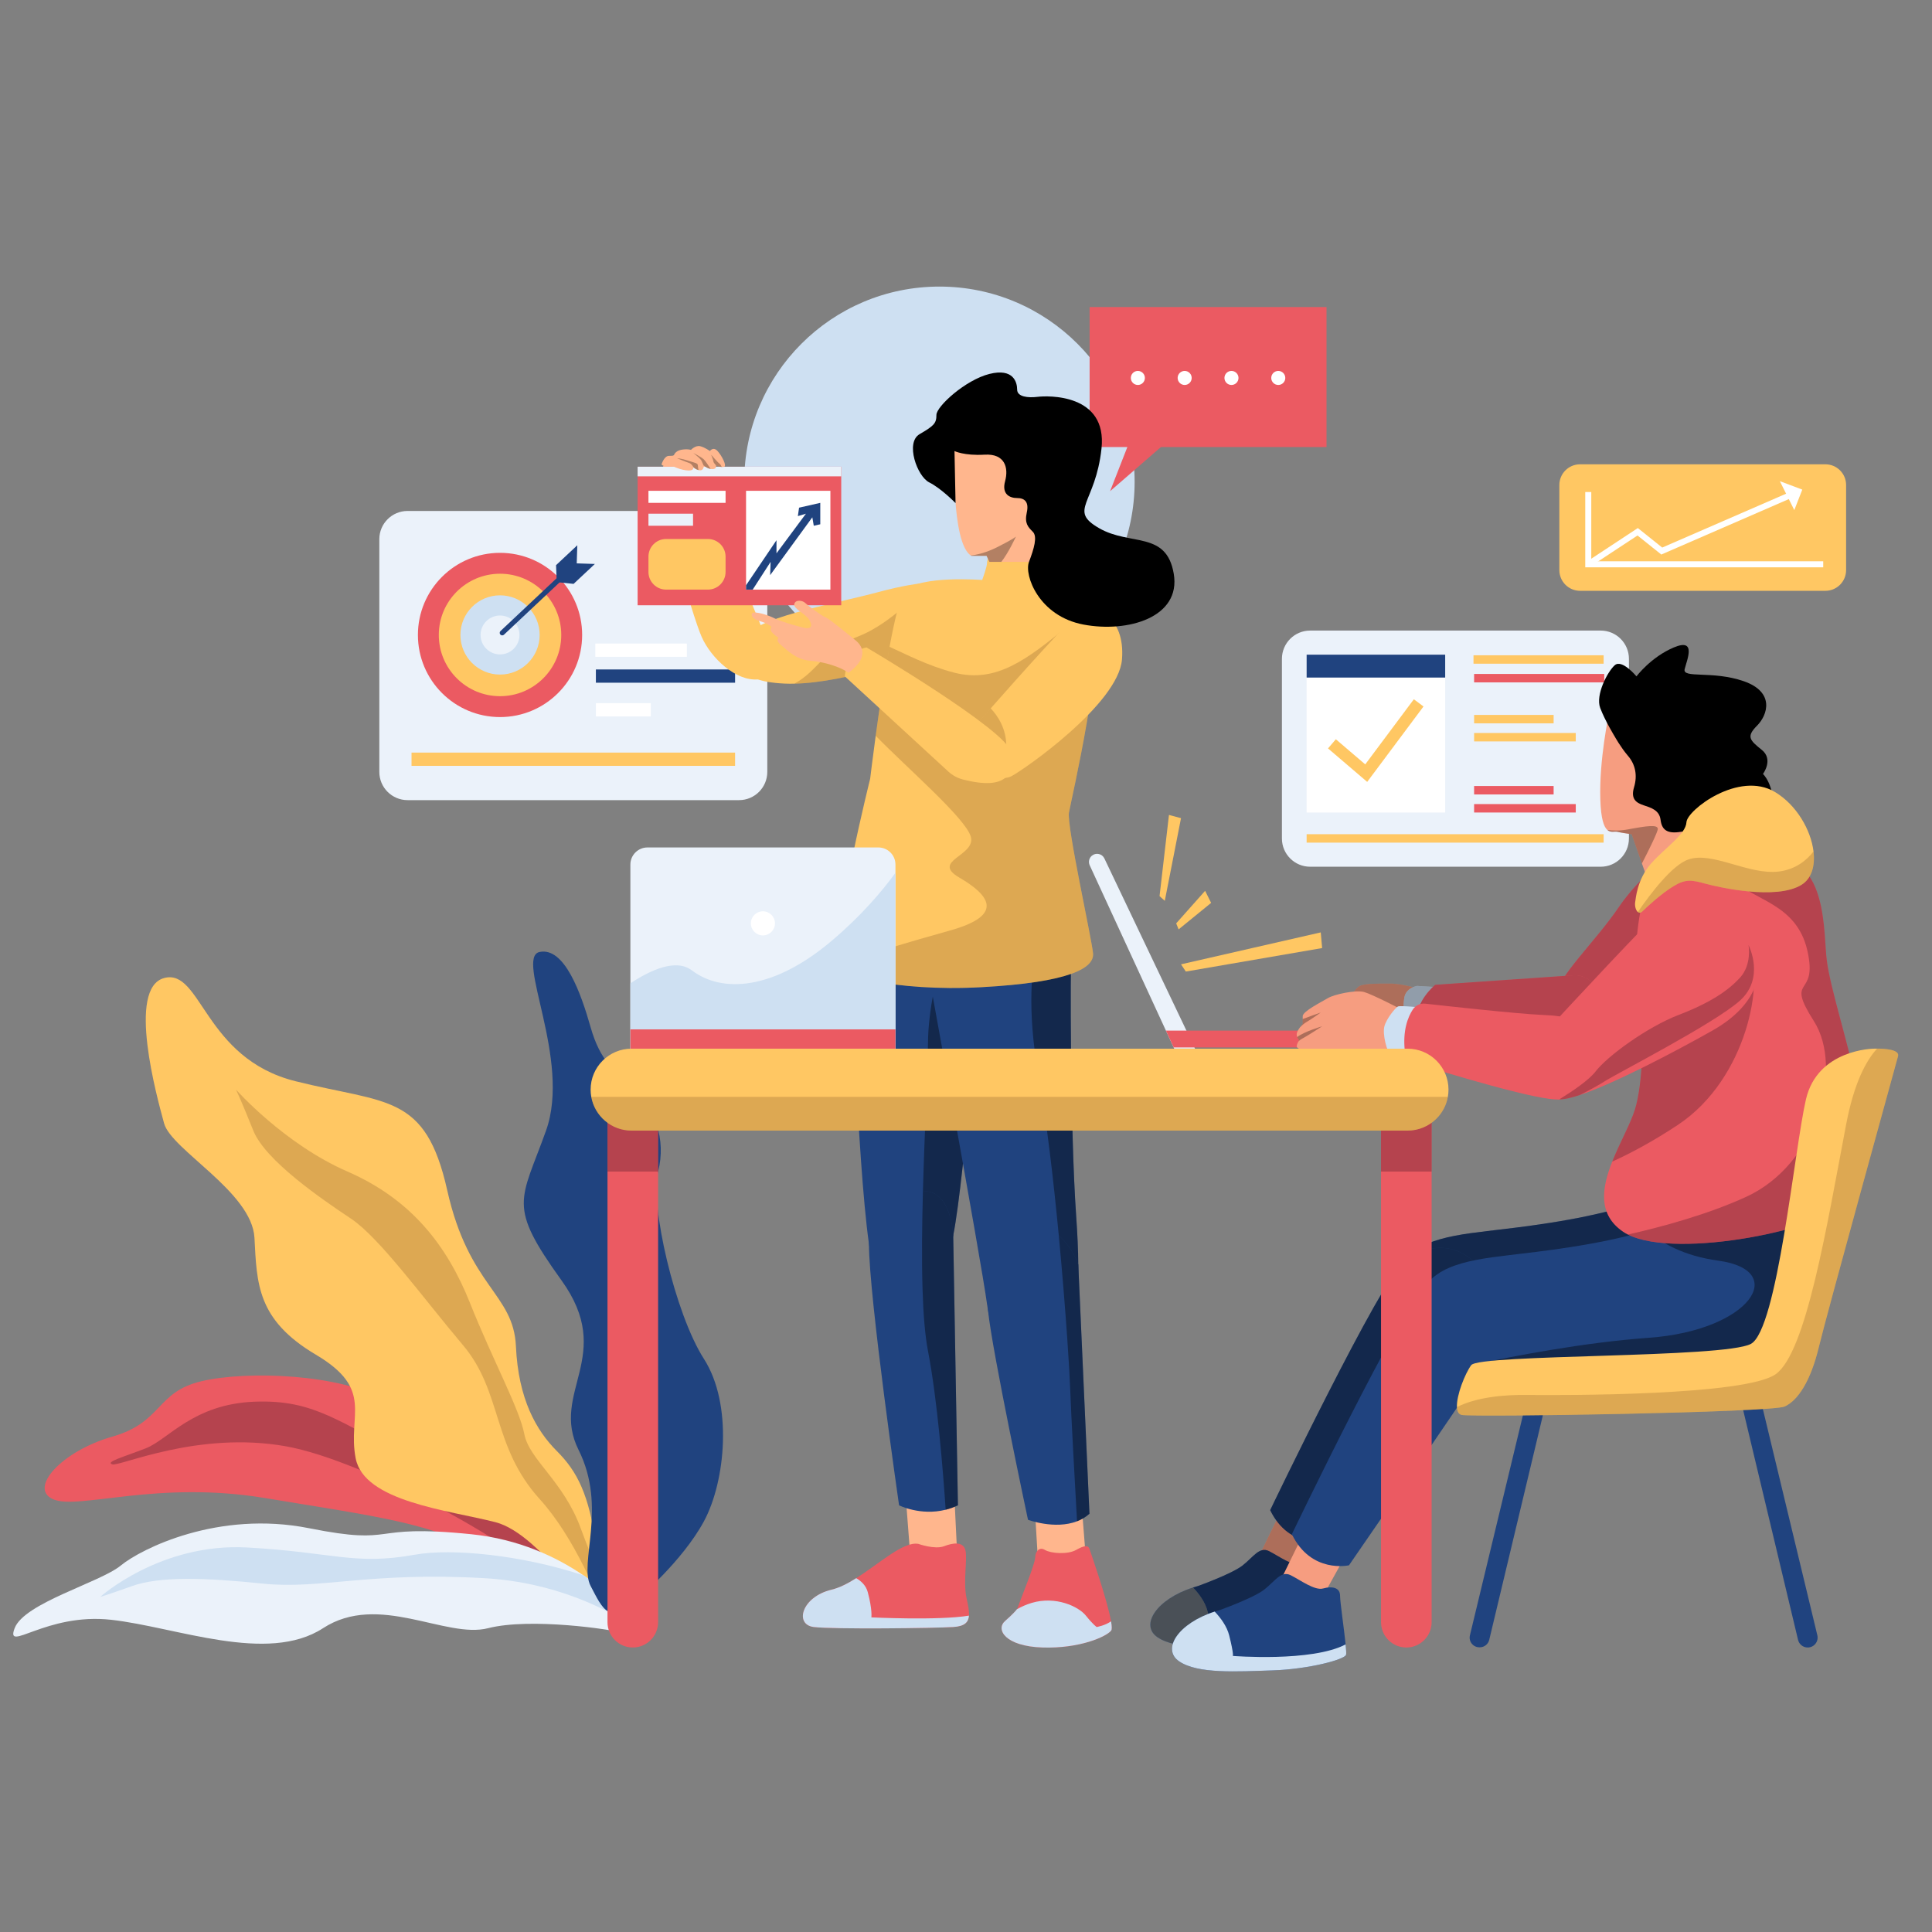
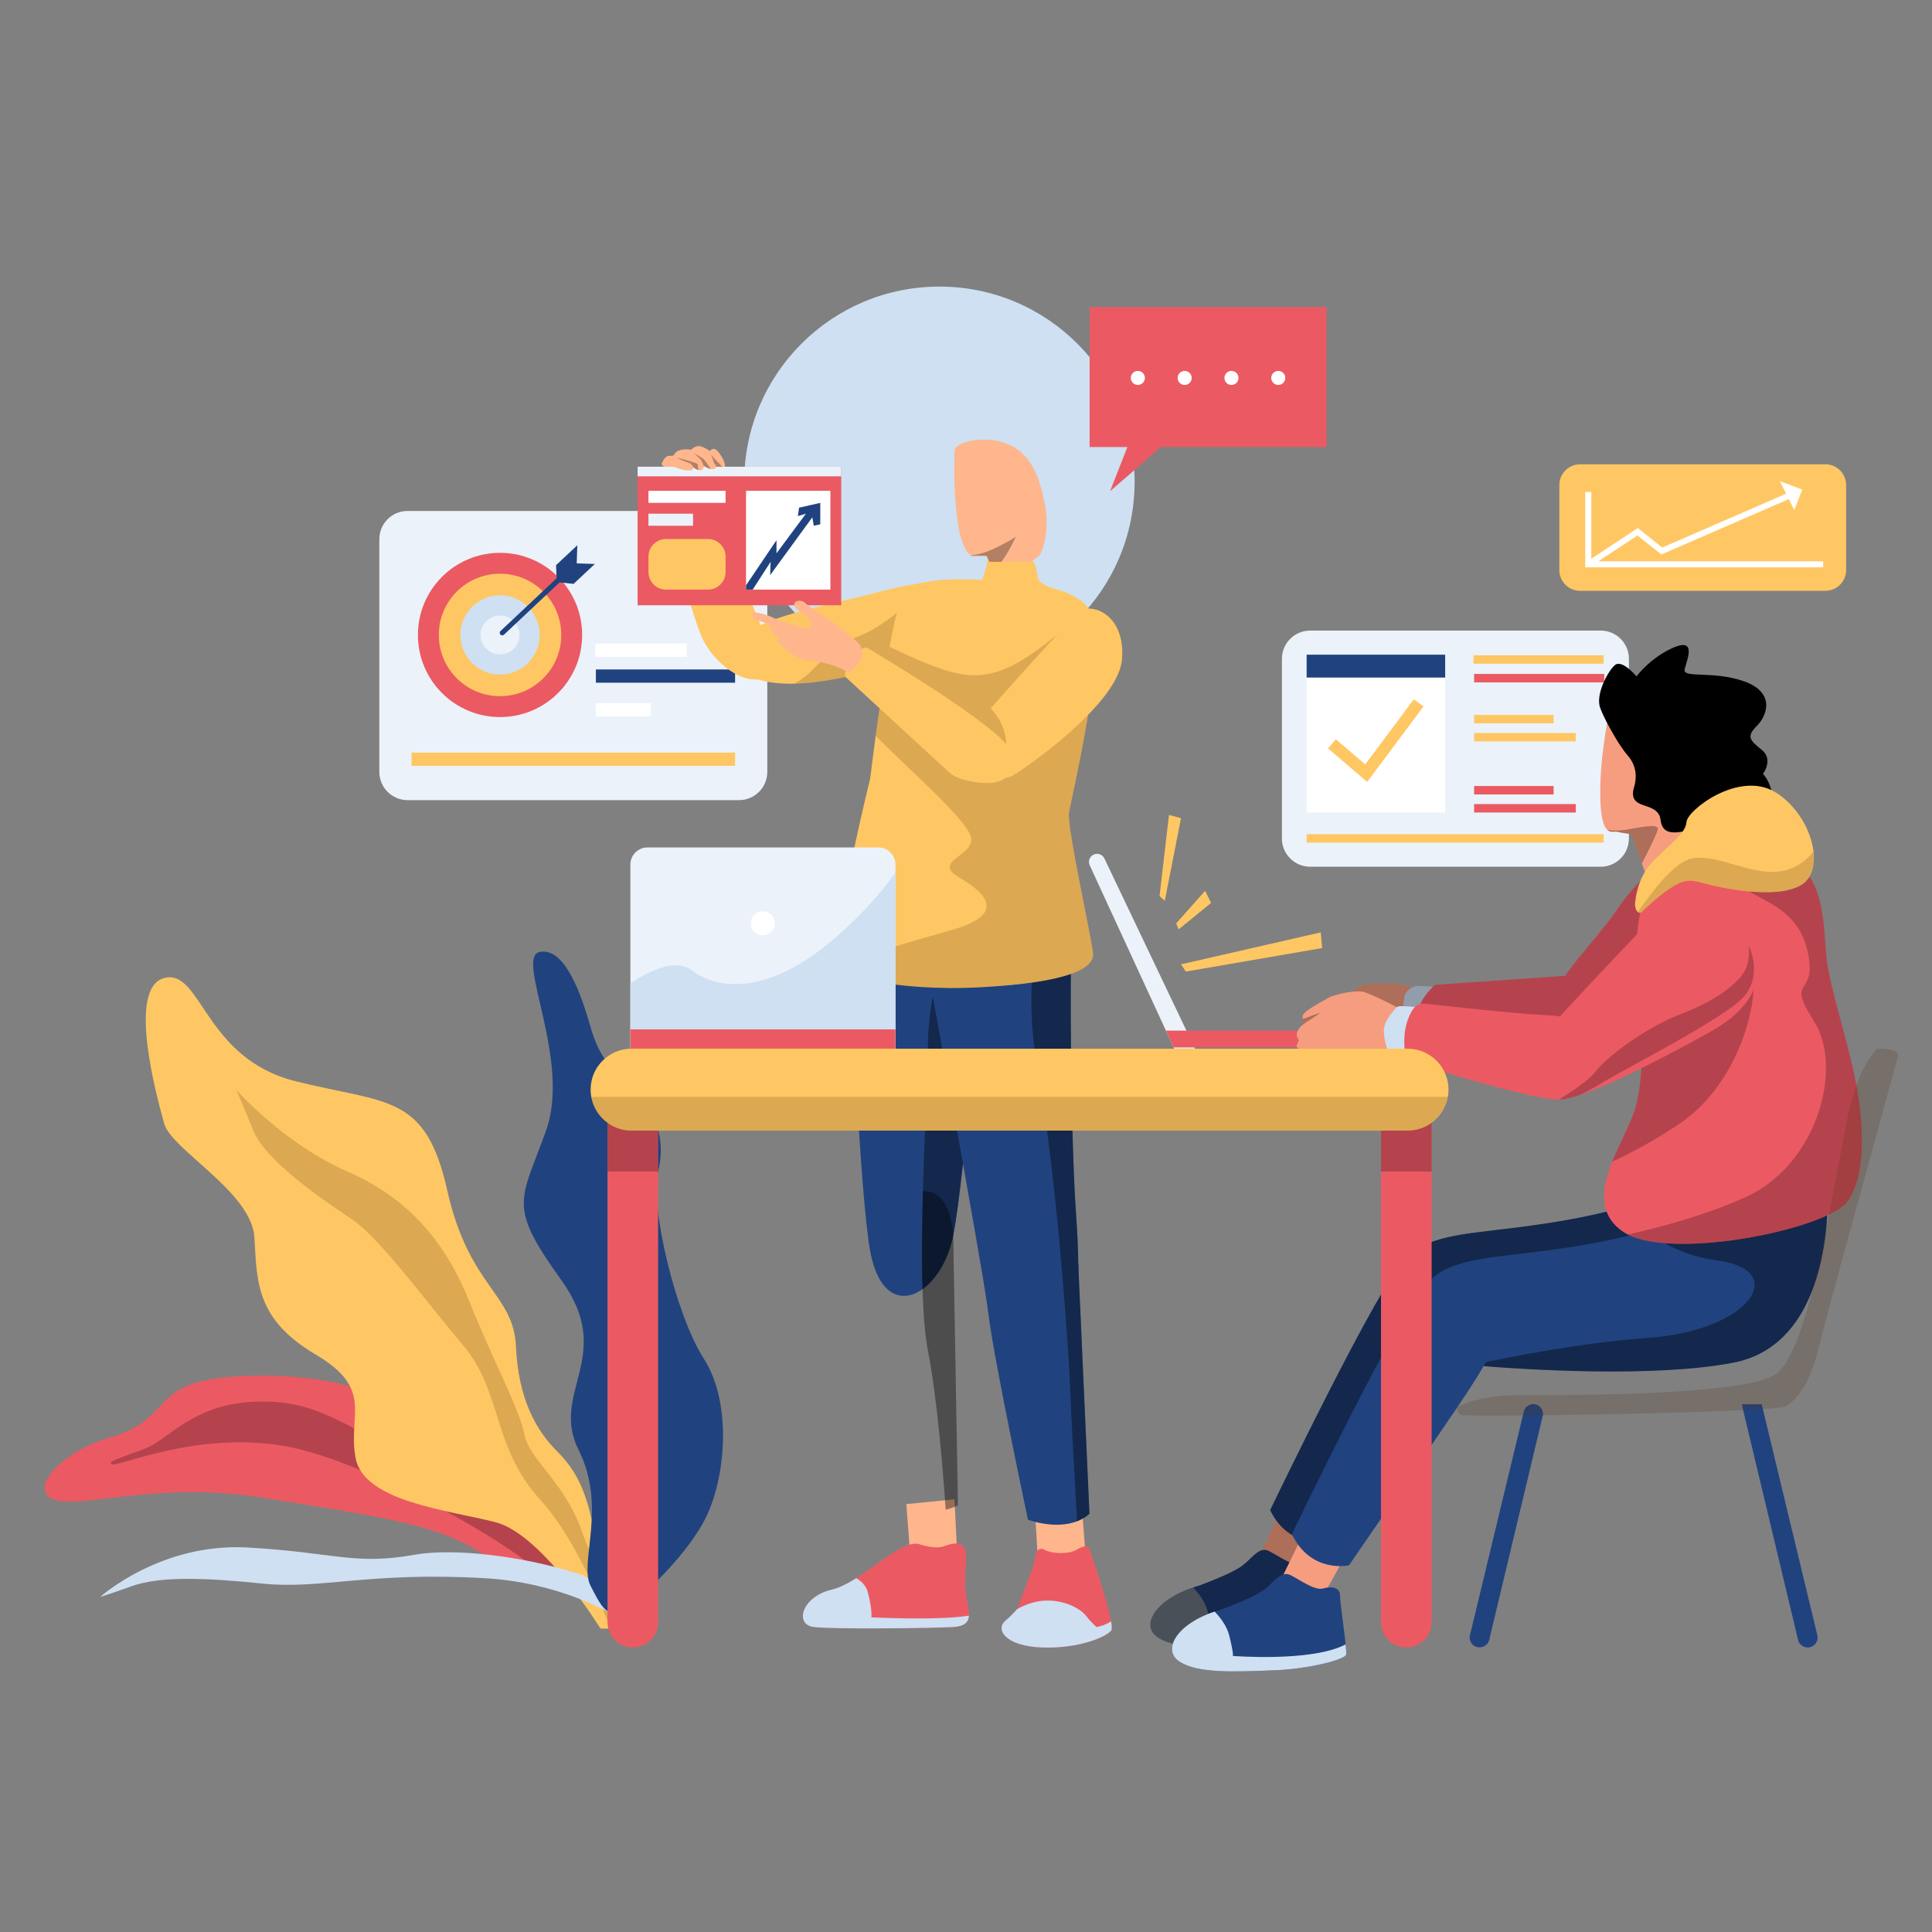
<svg xmlns="http://www.w3.org/2000/svg" version="1.1" x="0px" y="0px" viewBox="0 0 1200 1200" enable-background="new 0 0 1200 1200" xml:space="preserve">
  <rect x="0" y="0" width="1200" height="1200" fill="#808080" stroke="none" />
  <g id="Background_x5F_simple">
    <circle fill="#CEE0F2" cx="583.5" cy="299.237" r="121.237" />
  </g>
  <g id="Layer_x5F_Plants">
    <g>
      <path fill="#EB5A62" d="M345.554,980.227c0,0-2.283,0.539-6.503,0.337    c-7.521-0.359-21.209-3.046-39.177-15.259    c-28.064-19.069-67.735-23.589-135.089-34.814    c-67.354-11.226-115.998,7.484-131.714,0.748    c-15.716-6.735,5.239-29.935,36.67-38.915s26.941-27.69,55.38-34.425    s86.811-4.49,114.501,11.974s75.586,52.386,96.54,80.076    c0.299,0.397,0.591,0.786,0.876,1.175    C356.787,977.713,345.554,980.227,345.554,980.227z" />
      <path opacity="0.4" fill="#662131" d="M345.554,980.227c0,0-2.283,0.539-6.503,0.337    c-16.898-19.832-111.455-73.333-161.544-82.254    c-54.631-9.729-103.276,12.722-107.766,11.226s6.735-4.49,20.797-9.961    c14.062-5.471,29.344-27.458,67.511-28.955    c38.167-1.497,52.386,13.471,96.166,33.834    c30.908,14.369,65.281,35.488,82.823,46.669    C356.787,977.713,345.554,980.227,345.554,980.227z" />
      <path fill="#FFC763" d="M382.704,1007.939c-0.449,1.721-1.631,2.859-3.809,3.368    c-1.504,0.352-3.487,0.397-6.032,0.12c0,0-35.952-58.485-65.139-65.969    c-29.187-7.484-81.573-12.722-86.811-39.664s11.974-42.657-24.696-64.36    c-36.67-21.703-36.67-44.154-38.167-72.592s-51.638-54.631-56.128-71.096    c-4.49-16.464-23.2-83.975,0-90.261c23.2-6.279,24.696,49.849,81.573,64.068    s80.802,7.499,94.28,67.735c13.486,60.237,41.176,63.979,42.672,96.907    c1.497,32.928,12.722,52.386,25.445,65.109s19.884,26.859,24.532,59.077    C373.746,983.355,384.619,1000.725,382.704,1007.939z" />
      <path opacity="0.2" fill="#563112" d="M382.704,1007.939c-0.449,1.721-1.631,2.859-3.809,3.368    c-6.833-19.009-22.077-56.338-43.578-80.069    c-29.838-32.928-23.102-66.605-47.799-95.792    c-24.696-29.187-51.638-66.605-69.599-78.579    c-17.961-11.974-53.075-35.922-60.588-54.631    c-7.514-18.709-10.724-25.445-10.724-25.445s29.748,33.677,69.24,50.889    c39.492,17.213,61.763,45.756,76.072,81.625    c14.309,35.87,30.773,65.805,33.767,81.52    c2.993,15.716,24.322,29.187,34.987,58.373    C367.789,968.672,378.483,992.478,382.704,1007.939z" />
-       <path fill="#EBF2FA" d="M396.309,1012.153c0.284,3.375-4.49,3.742-9.257,2.155    c-6.735-2.245-57.625-9.729-83.915-3.001c-26.298,6.728-68.005-22.444-102.505,0    c-34.493,22.444-91.227-0.741-131.639-5.231s-65.857,20.955-59.9,5.231    s53.164-28.431,65.887-38.908s60.618-34.425,116.971-23.2    c56.36,11.226,34.949-2.993,100.806,3.742    c29.71,3.038,53.022,14.212,69.666,25.557    c20.243,13.808,30.616,27.87,30.616,27.87    C395.224,1008.852,396.197,1010.761,396.309,1012.153z" />
      <path fill="#CEE0F2" d="M396.309,1012.153c-18.335-12.43-51.047-29.381-95.612-31.926    c-71.552-4.086-101.697,7.11-137.514,3.383    c-35.817-3.727-63.956-4.58-80.944,1.459    c-16.988,6.039-19.982,6.788-19.982,6.788s37.419-33.677,91.302-30.683    c53.883,2.994,66.605,11.226,104.024,4.49    c23.095-4.153,66.545,0.18,104.84,12.835    c20.243,13.808,30.616,27.87,30.616,27.87    C395.224,1008.852,396.197,1010.761,396.309,1012.153z" />
      <path fill="#20437F" d="M396.309,992.924c0,0,27.488-23.144,40.921-48.028    c13.433-24.883,17.999-72.787,0-100.847c-17.999-28.06-33.715-96.162-28.476-116.368    c5.239-20.206-2.379-39.664-14.66-50.889    c-12.281-11.226-21.262-17.617-27.249-38.743    c-5.987-21.127-16.206-49.944-31.677-46.761    c-15.471,3.183,19.781,66.795,3.987,110.949    c-15.794,44.154-24.246,46.029,9.58,92.988s-7.335,69.41,10.626,105.332    c17.961,35.922,0,70.24,7.484,84.513    C374.329,999.341,378.625,1010.456,396.309,992.924z" />
    </g>
  </g>
  <g id="Layer_x5F_Monitors">
    <g>
      <path fill="#EBF2FA" d="M994.211,538.342H813.771c-9.69,0-17.546-7.855-17.546-17.546    V409.206c0-9.69,7.855-17.546,17.546-17.546h180.441    c9.69,0,17.545,7.855,17.545,17.546v111.59    C1011.757,530.487,1003.902,538.342,994.211,538.342z" />
      <g>
        <rect x="811.567" y="406.628" fill="#FFFFFF" width="86.063" height="98.037" />
        <rect x="811.567" y="406.628" fill="#20437F" width="86.063" height="14.219" />
        <polygon fill="#FFC763" points="849.186,485.65 824.852,464.852 829.714,459.164      847.972,474.768 878.167,434.325 884.164,438.802    " />
        <rect x="915.217" y="407.002" fill="#FFC763" width="80.824" height="5.239" />
        <rect x="915.591" y="418.602" fill="#EB5A62" width="80.824" height="5.239" />
        <rect x="811.567" y="518.136" fill="#FFC763" width="184.474" height="5.239" />
        <rect x="915.591" y="444.047" fill="#FFC763" width="49.393" height="5.239" />
        <rect x="915.591" y="455.273" fill="#FFC763" width="63.143" height="5.239" />
        <rect x="915.591" y="488.201" fill="#EB5A62" width="49.393" height="5.239" />
        <rect x="915.591" y="499.427" fill="#EB5A62" width="63.143" height="5.239" />
      </g>
    </g>
    <g>
      <path fill="#EBF2FA" d="M459.037,496.977H253.151c-9.69,0-17.546-7.855-17.546-17.546    V334.913c0-9.69,7.855-17.546,17.546-17.546h205.885    c9.69,0,17.546,7.855,17.546,17.546v144.519    C476.582,489.122,468.727,496.977,459.037,496.977z" />
      <g>
        <circle fill="#EB5A62" cx="310.579" cy="394.383" r="51.005" />
        <circle fill="#FFC763" cx="310.579" cy="394.383" r="38.03" />
        <circle fill="#CEE0F2" cx="310.579" cy="394.383" r="24.608" />
        <circle fill="#EBF2FA" cx="310.579" cy="394.383" r="12.08" />
        <path fill="#20437F" d="M310.802,394.159L310.802,394.159     c-0.592-0.63-0.562-1.621,0.068-2.213l36.442-34.273l2.145,2.282     l-36.442,34.272C312.386,394.819,311.395,394.789,310.802,394.159z" />
        <polygon fill="#20437F" points="358.217,349.919 358.585,338.662 345.374,351.036      345.798,361.551 356.263,362.661 369.474,350.288    " />
        <rect x="369.739" y="399.723" fill="#FFFFFF" width="56.876" height="8.232" />
        <rect x="370.113" y="415.813" fill="#20437F" width="86.463" height="8.232" />
        <rect x="370.113" y="436.768" fill="#FFFFFF" width="34.113" height="8.232" />
        <rect x="255.612" y="467.451" fill="#FFC763" width="200.964" height="8.232" />
      </g>
    </g>
    <g>
      <path fill="#FFC763" d="M1133.778,366.964H981.412c-7.11,0-12.873-5.764-12.873-12.873    V301.259c0-7.11,5.764-12.873,12.873-12.873h152.366    c7.11,0,12.873,5.764,12.873,12.873v52.832    C1146.651,361.201,1140.888,366.964,1133.778,366.964z" />
      <polygon fill="#FFFFFF" points="1132.432,352.371 984.628,352.371 984.628,305.598 988.37,305.598     988.37,348.629 1132.432,348.629   " />
      <polygon fill="#FFFFFF" points="987.528,352.063 985.47,348.938 1017.289,327.984     1032.438,340.103 1115.75,303.882 1117.242,307.313 1031.862,344.434 1017.076,332.605       " />
      <polygon fill="#FFFFFF" points="1105.491,298.862 1119.438,304.101 1114.471,316.823   " />
    </g>
  </g>
  <g id="Layer_x5F_Conversation">
    <g>
      <polygon fill="#EB5A62" points="823.921,190.722 676.782,190.722 676.782,277.668     700.22,277.668 689.49,305.089 721.084,277.668 823.921,277.668   " />
      <g>
        <circle fill="#FFFFFF" cx="706.745" cy="234.746" r="4.361" />
        <circle fill="#FFFFFF" cx="735.816" cy="234.746" r="4.361" />
        <circle fill="#FFFFFF" cx="764.887" cy="234.746" r="4.361" />
        <circle fill="#FFFFFF" cx="793.958" cy="234.746" r="4.361" />
      </g>
    </g>
  </g>
  <g id="Layer_x5F_Character_2">
    <g id="Laptop">
      <path fill="#EBF2FA" d="M742.245,651.309h-12.924l-0.329-0.711l-4.827-10.477    l-47.326-102.662c-0.975-2.115-0.371-4.623,1.46-6.062l0,0    c2.535-1.992,6.262-1.119,7.649,1.791l50.961,106.932l4.999,10.477    L742.245,651.309z" />
      <polygon fill="#EB5A62" points="855.534,640.121 855.534,650.598 728.991,650.598     724.164,640.121   " />
      <polygon fill="#FFC763" points="733.549,598.96 820.345,579.123 821.198,588.857     736.542,603.451   " />
      <polygon fill="#FFC763" points="732.052,577.258 752.258,560.793 748.516,553.31 730.555,573.516       " />
      <polygon fill="#FFC763" points="723.468,559.537 733.549,508.174 726.065,506.162     720.217,556.594   " />
    </g>
    <g id="Left_leg_1_">
      <path fill="#20437F" d="M1062.908,831.458c-49.572,9.4-128.72,4.341-162.592,1.497    c-10.155-0.846-16.24-1.497-16.24-1.497s-22.032-10.597-17.43-35.114    c4.603-24.509,29.232-28.401,56.951-31.694    c19.151-2.275,55.791-6.189,85.988-15.312    c13.516-4.071,25.744-9.19,34.537-15.671    c28.438-20.954,65.805-23.933,77.427-9.347    C1121.551,724.321,1127.336,819.237,1062.908,831.458z" />
      <path opacity="0.4" d="M1062.908,831.458c-49.572,9.4-128.72,4.341-162.592,1.497    c-10.155-0.846-16.24-1.497-16.24-1.497s-22.032-10.597-17.43-35.114    c4.603-24.509,29.232-28.401,56.951-31.694    c19.151-2.275,55.791-6.189,85.988-15.312    c13.516-4.071,25.744-9.19,34.537-15.671    c28.438-20.954,65.805-23.933,77.427-9.347    C1121.551,724.321,1127.336,819.237,1062.908,831.458z" />
      <path fill="#F69D80" d="M797.77,934.232l-17.555,35.868c0,0,5.577,7.597,14.629,9.064    c9.052,1.467,13.166-2.27,13.166-2.27l15.344-27.694L797.77,934.232z" />
      <path opacity="0.3" d="M797.77,934.232l-17.555,35.868c0,0,5.577,7.597,14.629,9.064    c9.052,1.467,13.166-2.27,13.166-2.27l15.344-27.694L797.77,934.232z" />
      <path fill="#20437F" d="M788.929,937.974c0,0,69.086-143.86,83.187-154.625    c14.101-10.766,31.979-12.128,45.491,2.398    c13.512,14.526-8.939,48.203-27.648,75.893s-65.55,95.625-65.55,95.625    S800.903,962.67,788.929,937.974z" />
      <path fill="#20437F" d="M822.605,1012.811c-0.748,2.994-23.2,8.98-45.651,9.729    c-22.451,0.748-46.437,2.245-58.021-5.613    c-11.091-7.529-0.561-23.649,22.062-30.908c0.988-0.314,1.998-0.614,3.031-0.898    c0,0,20.954-7.484,27.69-12.722c6.735-5.239,10.477-11.974,16.464-8.981    c5.987,2.994,14.968,9.729,20.206,8.232c5.239-1.497,10.477-0.748,10.477,4.49    c0,3.906,2.5,20.73,3.458,30.264    C822.65,1009.653,822.792,1012.048,822.605,1012.811z" />
      <path fill="#CEE0F2" d="M822.605,1012.811c-0.748,2.994-23.2,8.98-45.651,9.729    c-22.451,0.748-46.437,2.245-58.021-5.613    c-11.091-7.529-0.561-23.649,22.062-30.908c3.682,3.869,7.581,9.085,9.018,14.818    c2.993,11.974,2.245,12.722,2.245,12.722s48.974,3.921,70.063-7.154    C822.65,1009.653,822.792,1012.048,822.605,1012.811z" />
      <path opacity="0.4" d="M788.929,937.974c0,0,69.086-143.86,83.187-154.625    c14.101-10.766,31.979-12.128,45.491,2.398    c13.512,14.526-8.939,48.203-27.648,75.893s-65.55,95.625-65.55,95.625    S800.903,962.67,788.929,937.974z" />
      <path opacity="0.4" d="M822.605,1012.811c-0.748,2.994-23.2,8.98-45.651,9.729    c-22.451,0.748-46.437,2.245-58.021-5.613    c-11.091-7.529-0.561-23.649,22.062-30.908c0.988-0.314,1.998-0.614,3.031-0.898    c0,0,20.954-7.484,27.69-12.722c6.735-5.239,10.477-11.974,16.464-8.981    c5.987,2.994,14.968,9.729,20.206,8.232c5.239-1.497,10.477-0.748,10.477,4.49    c0,3.906,2.5,20.73,3.458,30.264    C822.65,1009.653,822.792,1012.048,822.605,1012.811z" />
      <path opacity="0.4" d="M822.605,1012.811c-0.748,2.994-23.2,8.98-45.651,9.729    c-22.451,0.748-46.437,2.245-58.021-5.613    c-11.091-7.529-0.561-23.649,22.062-30.908c3.682,3.869,7.581,9.085,9.018,14.818    c2.993,11.974,2.245,12.722,2.245,12.722s48.974,3.921,70.063-7.154    C822.65,1009.653,822.792,1012.048,822.605,1012.811z" />
    </g>
    <g id="Right_leg_1_">
      <path fill="#20437F" d="M1076.379,846.425c-49.572,9.4-128.72,4.341-162.592,1.497    c-10.155-0.846-16.24-1.497-16.24-1.497s-22.032-10.597-17.43-35.114    c4.603-24.509,29.232-28.401,56.951-31.694    c19.151-2.275,55.791-6.189,85.988-15.312    c13.516-4.071,25.744-9.19,34.537-15.671    c28.438-20.954,65.805-23.933,77.427-9.347    C1135.022,739.288,1140.807,834.204,1076.379,846.425z" />
      <path opacity="0.4" d="M1076.379,846.425c-49.572,9.4-128.72,4.341-162.592,1.497    c26.455-5.718,70.175-14.122,110.34-17.003c63.073-4.528,87.35-41.872,43.196-47.888    c-21.733-2.964-35.697-11.158-44.266-18.724    c13.516-4.071,25.744-9.19,34.537-15.671    c28.438-20.954,65.805-23.933,77.427-9.347    C1135.022,739.288,1140.807,834.204,1076.379,846.425z" />
      <path fill="#F69D80" d="M811.241,949.2l-17.555,35.868c0,0,5.577,7.597,14.629,9.064    c9.052,1.467,13.166-2.27,13.166-2.27l15.344-27.694L811.241,949.2z" />
      <path fill="#20437F" d="M802.399,952.941c0,0,69.086-143.86,83.187-154.625    c14.101-10.766,31.979-12.128,45.491,2.398    c13.512,14.526-8.939,48.203-27.648,75.893    c-18.709,27.69-65.55,95.625-65.55,95.625S814.373,977.638,802.399,952.941z" />
      <path fill="#20437F" d="M836.076,1027.779c-0.748,2.994-23.2,8.98-45.651,9.729    c-22.451,0.748-46.437,2.245-58.021-5.613    c-11.091-7.529-0.561-23.649,22.062-30.908c0.988-0.314,1.998-0.614,3.031-0.898    c0,0,20.954-7.484,27.69-12.722c6.735-5.239,10.477-11.974,16.464-8.981    c5.987,2.994,14.967,9.729,20.206,8.232c5.239-1.497,10.477-0.748,10.477,4.49    c0,3.906,2.5,20.73,3.457,30.264    C836.121,1024.621,836.263,1027.016,836.076,1027.779z" />
      <path fill="#CEE0F2" d="M836.076,1027.779c-0.748,2.994-23.2,8.98-45.651,9.729    c-22.451,0.748-46.437,2.245-58.021-5.613    c-11.091-7.529-0.561-23.649,22.062-30.908    c3.682,3.869,7.581,9.085,9.018,14.818c2.994,11.974,2.245,12.722,2.245,12.722    s48.974,3.922,70.063-7.154C836.121,1024.621,836.263,1027.016,836.076,1027.779z" />
    </g>
    <g id="Left_hand_1_">
      <path fill="#F69D80" d="M882.747,614.558c0,0-11.498-3.623-18.982-3.623    s-15.794-0.136-19.123,1.429c-3.328,1.565-10.812,12.042-1.083,18.777    c9.729,6.735,29.247-2.013,32.584-1.755    C879.482,629.644,882.747,614.558,882.747,614.558z" />
      <path fill="#EB5A62" d="M1038.885,530.11c0,0-19.458,12.722-33.677,33.677    s-38.167,43.406-38.167,53.883s11.272,24.578,23.971,19.773    c12.699-4.805,54.608-48.959,70.324-59.436    C1077.053,567.529,1059.092,527.117,1038.885,530.11z" />
      <path opacity="0.3" d="M882.747,614.558c0,0-11.498-3.623-18.982-3.623    s-15.794-0.136-19.123,1.429c-3.328,1.565-10.812,12.042-1.083,18.777    c9.729,6.735,29.247-2.013,32.584-1.755    C879.482,629.644,882.747,614.558,882.747,614.558z" />
      <path opacity="0.4" fill="#662131" d="M1038.885,530.11c0,0-19.458,12.722-33.677,33.677    s-38.167,43.406-38.167,53.883s11.272,24.578,23.971,19.773    c12.699-4.805,54.608-48.959,70.324-59.436    C1077.053,567.529,1059.092,527.117,1038.885,530.11z" />
      <path fill="#CEE0F2" d="M893.701,613.18l-13.582-0.816c0,0-6.909,1.166-7.889,7.352    s0,11.421,0,11.421s16.233,3.745,18.478,2.997S893.701,613.18,893.701,613.18z" />
      <path opacity="0.3" d="M893.701,613.18l-13.582-0.816c0,0-6.909,1.166-7.889,7.352    s0,11.421,0,11.421s16.233,3.745,18.478,2.997S893.701,613.18,893.701,613.18z" />
      <path fill="#EB5A62" d="M978.267,605.696l-86.811,5.987c0,0-12.117,9.909-11.297,21.793    s105.638,11.017,110.854,3.967C996.228,630.392,996.228,606.444,978.267,605.696z" />
      <path opacity="0.4" fill="#662131" d="M978.267,605.696l-86.811,5.987    c0,0-12.117,9.909-11.297,21.793s105.638,11.017,110.854,3.967    C996.228,630.392,996.228,606.444,978.267,605.696z" />
    </g>
    <g id="Body_1_">
      <path fill="#EB5A62" d="M1147.4,746.39c-12.311,16.659-105.206,36.117-136.294,20.401    c-1.04-0.524-2.006-1.085-2.904-1.691    c-16-10.814-13.261-27.375-6.825-43.585    c4.707-11.839,11.383-23.499,14.167-32.592    c5.022-16.434,5.516-48.375,3.854-70.459c-0.516-6.87-1.242-12.79-2.11-16.988    c-3.637-17.699,4.385-48.914,4.385-48.914c7.409-11.106,34.163-18.657,62.205-20.191    c5.957-0.329,11.974-0.382,17.871-0.142    c33.677,1.377,30.683,47.275,32.928,64.487s12.722,49.393,17.587,73.348    C1157.129,694.026,1160.122,729.178,1147.4,746.39z" />
      <path opacity="0.4" fill="#662131" d="M1042.178,698.674    c-15.401,10.223-29.284,17.587-40.801,22.84    c4.707-11.839,11.383-23.499,14.167-32.592    c5.022-16.434,5.516-48.375,3.854-70.459    c22.511-14.077,59.915-35.308,66.635-25.49    C1095.762,607.193,1085.883,669.667,1042.178,698.674z" />
      <path opacity="0.4" fill="#662131" d="M1147.4,746.39    c-12.311,16.659-105.206,36.117-136.294,20.401    c20.917-4.707,49.37-12.386,73.43-23.394    c44.154-20.206,60.618-80.076,42.133-109.091s2.769-13.643-4.079-43.84    c-6.848-30.197-35.061-31.17-46.212-44.641    c-3.158-3.809,0.554-8.576,7.499-13.456c5.957-0.329,11.974-0.382,17.871-0.142    c33.677,1.377,30.683,47.275,32.928,64.487s12.722,49.393,17.587,73.348    C1157.129,694.026,1160.122,729.178,1147.4,746.39z" />
    </g>
    <g id="Right_hand_1_">
      <path fill="#F69D80" d="M870.367,626.95l-2.859,25.894c0,0-12.722,0-17.624,0.748    c-4.902,0.748-31.02,0.748-35.51,0c-4.49-0.748-8.98-2.245-8.98-3.682    c0-0.883,0.569-2.118,0.995-2.934c0.007,0,0.007-0.008,0.007-0.008    c0.277-0.509,0.494-0.861,0.494-0.861s-0.748-0.748-1.182-1.976    c-0.187-0.509-0.314-1.108-0.314-1.766c0-1.205,1.085-2.956,2.081-4.311    c0,0,0-0.007,0.007-0.007c0.861-1.167,1.654-2.036,1.654-2.036s0-1.145,0-3.076    v-1.796c0-2.994,11.974-8.981,15.716-11.226s17.213-5.239,22.451-3.742    C852.54,617.67,870.367,626.95,870.367,626.95z" />
      <path fill="#CEE0F2" d="M883.972,625.902c0,0-14.219-1.497-15.716-0.748    c-1.497,0.748-7.021,7.365-8.375,12.289s1.639,16.149,3.884,17.646    s15.716,2.245,15.716,2.245L883.972,625.902z" />
      <path fill="#EB5A62" d="M968.508,682.831c-12.068,1.312-71.846-16.915-89.864-22.526    c-3.306-1.029-5.68-3.923-6.066-7.363c-1.463-13.019,1.972-21.32,4.881-25.82    c1.7-2.629,4.728-4.074,7.84-3.726c6.516,0.729,19.548,2.168,33.114,3.554    c15.476,1.587,31.649,3.106,39.649,3.443    c14.601,0.606,25.25,2.702,29.636,13.246c1.01,2.425,1.691,5.291,2.013,8.696    C991.431,670.527,982.757,681.282,968.508,682.831z" />
      <path fill="#EB5A62" d="M1063.582,640.121c-22.908,12.924-60.558,32.756-82.216,39.971    c-5.478,1.826-9.931,2.844-12.857,2.739c-0.254-0.008-0.494-0.03-0.718-0.052    c-13.471-1.497-17.213-38.167-2.245-47.896c0,0,62.863-68.102,71.096-74.089    c8.232-5.987,30.661-8.921,47.133,14.997    C1100.252,599.709,1092.768,623.657,1063.582,640.121z" />
      <path opacity="0.4" fill="#662131" d="M1080.794,621.412    c-15.716,14.219-76.933,45.501-84.491,50.44c-2.866,1.878-8.621,5.052-14.938,8.24    c-5.478,1.826-9.931,2.844-12.857,2.739c8.314-5.119,18.395-11.959,22.481-17.265    c7.484-9.729,32.18-27.69,51.638-35.174    c19.458-7.484,30.683-14.967,38.167-23.2    c7.312-8.038,5.336-19.645,5.246-20.184    C1086.4,587.705,1096.226,607.447,1080.794,621.412z" />
      <path opacity="0.3" d="M820.345,628.903c-0.314,0.225-5.343,3.809-9.108,6.062    c-1.212,0.726-2.522,1.863-3.757,3.083c0.861-1.167,1.654-2.036,1.654-2.036    s0-1.145,0-3.076C813.662,631.2,820.046,629.008,820.345,628.903z" />
-       <path opacity="0.3" d="M821.198,637.457c-0.629,0.419-9.923,6.458-12.812,7.903    c-0.674,0.337-1.347,0.913-1.991,1.609c0.277-0.509,0.494-0.861,0.494-0.861    s-0.748-0.748-1.182-1.976C809.906,640.817,820.465,637.666,821.198,637.457z" />
    </g>
    <g id="Head_1_">
      <path fill="#F69D80" d="M1044.873,532.355c-9.729,8.98-21.703,13.471-21.703,13.471    l-3.345-9.512l-6.384-18.178c0,0-5.987-0.748-8.98-1.497    c-1.512-0.374-3.974,0.771-6.137-1.167c-2.125-1.908-3.966-6.795-4.341-19.039    c-0.748-24.696,5.239-52.386,5.239-52.386c13.471-7.484,44.902,5.987,50.89,19.458    C1056.098,476.975,1054.601,523.375,1044.873,532.355z" />
      <path d="M1002.964,457.518c0,0,3.742,6.735,8.232,11.974s5.987,11.974,3.742,19.458    c-2.245,7.484,1.497,9.729,5.987,11.226c4.49,1.497,9.729,2.993,10.477,8.98    c0.748,5.987,3.742,8.98,12.722,7.484c8.98-1.497,8.98,8.232,26.193,9.729    s31.432-6.735,31.432-23.2c0-16.464-6.735-22.451-6.735-22.451    s6.735-8.98-0.748-14.967c-7.484-5.987-9.729-8.232-2.994-14.967    c6.735-6.735,11.226-20.954-8.232-27.69    c-19.458-6.735-38.167-1.497-36.67-7.484s7.484-19.458-6.735-13.471    s-23.2,17.961-23.2,17.961s-8.981-10.869-13.471-6.931    c-4.49,3.938-12.103,18.53-9.045,26.576S1002.964,457.518,1002.964,457.518z" />
      <path opacity="0.3" d="M1029.695,514.753c0.142,1.766-5.89,13.837-9.871,21.561    l-6.384-18.178c0,0-5.987-0.748-8.98-1.497c-1.512-0.374-3.974,0.771-6.137-1.167    c3.27,0.486,7.641,0.651,12.872-0.329    C1023.17,512.897,1029.493,512.119,1029.695,514.753z" />
      <path fill="#FFC763" d="M1118.962,549.568c-15.716,9.729-51.638,1.497-59.87-0.748    c-8.232-2.245-11.974-2.994-19.458,1.497    c-7.484,4.49-16.464,12.722-19.458,15.716c-1.1,1.1-2.103,1.085-2.889,0.449    c-1.355-1.108-2.073-4.071-1.602-6.436c0.292-1.467,1.025-13.785,9.864-23.731    c8.846-9.946,21.546-18.096,21.935-25.624    c0.382-7.521,32.562-32.217,55.013-18.747    c13.433,8.06,22.309,23.619,23.911,36.902    C1127.486,537.766,1125.278,545.661,1118.962,549.568z" />
      <path opacity="0.2" fill="#563112" d="M1118.962,549.568c-15.716,9.729-51.638,1.497-59.87-0.748    c-8.232-2.245-11.974-2.994-19.458,1.497    c-7.484,4.49-16.464,12.722-19.458,15.716c-1.1,1.1-2.103,1.085-2.889,0.449    c7.708-11.233,21.224-29.089,31.327-32.629    c14.968-5.239,37.419,9.729,56.128,7.484    c11.016-1.325,17.886-7.574,21.666-12.49    C1127.486,537.766,1125.278,545.661,1118.962,549.568z" />
    </g>
    <g id="Chair">
      <path fill="#20437F" d="M946.472,876.732l-33.477,138.998    c-0.913,3.791,1.96,7.438,5.859,7.438h0.272c2.789,0,5.214-1.914,5.862-4.626    l33.205-138.998c0.905-3.788-1.967-7.427-5.862-7.427l0,0    C949.547,872.117,947.124,874.025,946.472,876.732z" />
      <path fill="#20437F" d="M1094.231,872.237l34.549,143.451    c0.933,3.874-2.003,7.6-5.987,7.6l0,0c-2.85,0-5.328-1.956-5.99-4.728    l-34.955-146.324H1094.231z" />
-       <path fill="#FFC763" d="M1178.914,655.987c-1.422,5.396-44.236,160.002-49.25,180.904    c-5.022,20.895-12.947,32.981-21.179,36.723    c-8.232,3.742-193.081,6.735-200.564,5.239c-1.976-0.397-2.859-2.253-2.993-4.894    c-0.359-7.372,5.089-20.895,8.861-26.036    c5.119-6.982,157.278-4.243,173.743-13.224s26.941-120.488,34.156-151.8    c7.214-31.312,42.111-31.551,42.111-31.551s0.831-0.037,2.103-0.037    C1170.3,651.317,1180.014,651.803,1178.914,655.987z" />
      <path opacity="0.2" fill="#563112" d="M1178.914,655.987c-1.422,5.396-44.236,160.002-49.25,180.904    c-5.022,20.895-12.947,32.981-21.179,36.723    c-8.232,3.742-193.081,6.735-200.564,5.239c-1.976-0.397-2.859-2.253-2.993-4.894    c12.498-6.331,30.032-7.708,43.338-7.544    c23.132,0.284,135.523,0.464,154.577-12.835    c19.054-13.306,31.836-92.222,43.81-155.086    c4.857-25.534,12.221-39.544,19.248-47.185    C1170.3,651.317,1180.014,651.803,1178.914,655.987z" />
    </g>
  </g>
  <g id="Layer_x5F_Character_1">
    <g id="Left_leg">
      <path fill="#20437F" d="M609.319,595.219c0,0-9.729,133.959-17.258,172.186    c-2.956,15.02-10.515,27.233-19.054,33.31    c-13.194,9.4-28.745,4.131-33.288-28.131    c-7.484-53.135-11.54-189.713-11.54-189.713    c17.714-7.454,41.542-2.425,58.792,3.293    C600.031,590.496,609.319,595.219,609.319,595.219z" />
      <path opacity="0.4" d="M609.319,595.219c0,0-9.729,133.959-17.258,172.186    c-2.956,15.02-10.515,27.233-19.054,33.31    c-0.584-18.597-0.329-40.016,0.247-61.12    c1.01-37.523,3.016-74.044,3.136-91.99    c0.127-19.735,5.605-43.683,10.582-61.442    C600.031,590.496,609.319,595.219,609.319,595.219z" />
      <path fill="#FFB68D" d="M562.92,934.232l2.245,29.187c0,0,2.993,3.742,15.716,3.742    s13.471-5.239,13.471-5.239l-1.497-30.683L562.92,934.232z" />
      <path fill="#EB5A62" d="M601.843,1003.494c-0.314,4.124-2.702,6.638-9.736,7.072    c-11.974,0.748-74.576,1.497-86.677,0c-12.109-1.497-7.618-18.709,11.091-23.2    c4.924-1.182,10.111-3.869,15.304-7.14    c14.548-9.168,29.202-22.953,38.579-21.299c0,0,10.238,3.66,15.97,1.452    c5.733-2.2,11.719-2.949,13.216,2.29c1.497,5.239-1.497,19.458,0.748,29.935    C601.266,996.923,602.06,1000.605,601.843,1003.494z" />
      <path fill="#CEE0F2" d="M601.843,1003.494c-0.314,4.124-2.702,6.638-9.736,7.072    c-11.974,0.748-74.576,1.497-86.677,0c-12.109-1.497-7.618-18.709,11.091-23.2    c4.924-1.182,10.111-3.869,15.304-7.14c3.233,1.893,6.084,4.655,7.147,8.636    c2.993,11.226,2.245,15.716,2.245,15.716S582.924,1006.637,601.843,1003.494z" />
-       <path fill="#20437F" d="M594.987,934.98c-2.574,1.227-5.126,2.118-7.611,2.739    c-15.723,3.951-28.947-2.739-28.947-2.739s-18.709-129.469-18.709-162.397    c0-30.414,19.151-34.65,33.535-32.988c1.19,0.142,2.35,0.314,3.457,0.524    c14.533,2.717,15.349,27.286,15.349,27.286L594.987,934.98z" />
      <path opacity="0.4" d="M594.987,934.98c-2.574,1.227-5.126,2.118-7.611,2.739    c-1.594-23.634-5.164-68.394-10.986-98.591c-1.878-9.751-2.911-23.132-3.383-38.414    c-0.584-18.597-0.329-40.016,0.247-61.12c1.19,0.142,2.35,0.314,3.457,0.524    c14.533,2.717,15.349,27.286,15.349,27.286L594.987,934.98z" />
    </g>
    <g id="Right_leg">
      <path fill="#20437F" d="M662.857,830.919c-3.136,5.927-7.439,9.669-13.126,11.263    c-17.781,4.977-31.507-3.562-36.034-28.184v-0.022    c-0.239-1.28-0.449-2.604-0.636-3.974    c-3.742-27.69-38.167-215.532-38.167-215.532    c11.637-15.514,46.519-14.384,69.434-10.23    c12.46,2.245,21.381,5.388,21.119,7.237    c-0.748,5.239-0.748,110.759,2.993,163.894    c0.778,11.113,1.235,21.142,1.295,30.1    C669.877,806.342,667.872,821.437,662.857,830.919z" />
      <path opacity="0.4" d="M662.857,830.919c-1.212-17.467-2.979-39.858-5.231-63.515    c-3.293-34.605-7.618-71.904-12.737-100.424    c-7.14-39.761-4.004-67.399-0.561-82.74    c12.46,2.245,21.381,5.388,21.119,7.237    c-0.748,5.239-0.748,110.759,2.993,163.894    c0.778,11.113,1.235,21.142,1.295,30.1    C669.877,806.342,667.872,821.437,662.857,830.919z" />
      <path fill="#FFB68D" d="M642.996,940.967l1.893,31.59c0,0,5.591,3.583,15.32,2.835    c9.729-0.748,14.219-6.735,14.219-7.484c0-0.748-2.245-28.438-2.245-28.438    L642.996,940.967z" />
      <path fill="#EB5A62" d="M690.143,1012.811c-2.993,3.742-19.458,11.226-42.657,10.477    c-23.2-0.748-29.187-11.226-23.2-16.464c4.939-4.326,6.825-6.608,7.327-7.274    c0.112-0.142,0.157-0.209,0.157-0.209l5.987-15.716    c0,0,5.239-13.403,5.239-16.434c0-3.023,2.245-6.765,5.987-4.52    s14.219,2.993,19.458,0c5.239-2.994,7.484-2.866,8.232-0.681    c0.606,1.774,11.158,31.911,13.418,45.037    C690.607,1010.012,690.697,1012.115,690.143,1012.811z" />
      <path fill="#CEE0F2" d="M690.143,1012.811c-2.993,3.742-19.458,11.226-42.657,10.477    c-23.2-0.748-29.187-11.226-23.2-16.464c4.939-4.326,6.825-6.608,7.327-7.274    c2.649-1.527,5.695-2.919,9.138-3.951c14.967-4.49,29.187,2.245,33.677,7.858    c4.49,5.613,6.735,7.11,6.735,7.11s5.134-0.853,8.928-3.54    C690.607,1010.012,690.697,1012.115,690.143,1012.811z" />
      <path fill="#20437F" d="M676.672,940.219c-2.357,2.103-4.977,3.615-7.708,4.677    c-13.785,5.321-30.459-0.935-30.459-0.935s-22.451-105.521-24.809-129.963v-0.022    c-2.357-24.434,1.617-54.115,24.809-53.861c8.142,0.09,14.406,3.233,19.121,7.289    c8.726,7.491,12.109,18.066,12.109,18.066L676.672,940.219z" />
      <path opacity="0.4" d="M676.672,940.219c-2.357,2.103-4.977,3.615-7.708,4.677    c-1.272-22.556-3.719-66.643-4.266-82.508    c-0.187-5.53-0.816-16.749-1.841-31.469    c-1.212-17.467-2.979-39.858-5.231-63.515    c8.726,7.491,12.109,18.066,12.109,18.066L676.672,940.219z" />
    </g>
    <g id="Left_hand">
      <path fill="#FFC763" d="M574.145,405.88c-2.11,1.407-47.881,18.028-80.72,18.762    c-2.088,0.052-4.124,0.037-6.092-0.052    c-32.928-1.497-27.69-14.967-24.696-27.69    c2.993-12.722,55.38-21.703,83.07-29.187c14.668-3.966,24.928-5.403,31.334-5.89    c5.68-0.427,8.329-0.097,8.329-0.097    C595.1,379.687,576.39,404.383,574.145,405.88z" />
      <path opacity="0.2" fill="#563112" d="M574.145,405.88c-2.11,1.407-47.881,18.028-80.72,18.762    c15.424-8.561,17.714-20.984,39.147-29.149    c17.138-6.518,34.171-22.608,44.468-33.669c5.68-0.427,8.329-0.097,8.329-0.097    C595.1,379.687,576.39,404.383,574.145,405.88z" />
      <path fill="#FFC763" d="M473.863,391.661l-35.922-87.56c0,0-7.484-6.735-17.213-3.742    c-9.729,2.993-9.911,7.113-9.82,10.666c0.091,3.553,18.964,71.094,24.869,84.471    c5.905,13.377,21.304,27.65,34.933,26.5    C484.34,420.847,473.863,391.661,473.863,391.661z" />
      <path fill="#FFB68D" d="M410.897,304.752c0,0,1.6,2.343,9.083,1.594    c7.484-0.748,10.477-2.245,11.974-4.49c1.497-2.245,5.987-13.471,7.484-14.219    c1.497-0.748,2.993-7.484-8.98-7.484c-11.974,0-16.464,5.987-17.961,8.232    C411,290.63,409.297,302.409,410.897,304.752z" />
      <rect x="396.032" y="289.882" fill="#EB5A62" width="126.475" height="86.063" />
      <rect x="396.032" y="289.882" fill="#EBF2FA" width="126.475" height="5.987" />
      <rect x="402.768" y="304.849" fill="#FFFFFF" width="47.896" height="7.484" />
      <rect x="402.768" y="319.069" fill="#EBF2FA" width="27.69" height="7.484" />
      <path fill="#FFC763" d="M439.71,366.216h-25.99c-6.049,0-10.953-4.904-10.953-10.953v-9.526    c0-6.049,4.904-10.953,10.953-10.953h25.99c6.049,0,10.953,4.904,10.953,10.953    v9.526C450.663,361.312,445.76,366.216,439.71,366.216z" />
      <rect x="463.386" y="304.849" fill="#FFFFFF" width="52.386" height="61.367" />
      <polygon fill="#20437F" points="509.486,312.333 509.486,325.639 505.452,326.552     504.546,321.314 478.353,357.236 478.63,349.003 467.517,366.216 463.386,366.216     463.386,363.522 482.29,335.533 482.29,343.683 500.573,319.069 495.566,320.565     496.314,315.327   " />
      <path fill="#FFB68D" d="M449.915,289.882c-0.412,0.202-0.988,0.24-1.616,0.187    c-1.347-0.12-2.904-0.666-3.435-0.861c-0.12-0.045-0.187-0.075-0.187-0.075    s0.748,2.245-2.245,2.245c-0.344,0-0.688-0.03-1.01-0.09    c-2.477-0.404-4.228-2.155-4.228-2.155s0,0.127-0.022,0.314v0.007    c-0.067,0.771-0.434,2.672-2.223,2.672c-0.382,0-0.756-0.052-1.115-0.15    c-1.347-0.337-2.507-1.182-2.986-1.564c-0.157-0.135-0.239-0.21-0.239-0.21    s0.876,2.672-4.498,1.923c-5.381-0.748-8.374-2.993-9.871-2.993    c-1.497,0-4.7,0.808-5.343-0.718c0,0,1.602-5.269,4.595-5.269    s3.076-0.314,3.076-0.314s0.666-2.679,4.408-3.428c3.742-0.748,6.219,0,6.219,0    s2.762-2.993,5.755-2.245s5.987,2.993,5.987,2.993s2.036-2.993,4.76,0    S451.412,289.134,449.915,289.882z" />
      <path opacity="0.3" d="M433.833,291.977c-1.347-0.337-2.507-1.182-2.986-1.564    c-0.644-1.182-1.549-2.417-2.634-2.776c-2.245-0.748-7.633-2.986-7.633-2.986    c0.045,0,2.44,0.007,6.885,1.489c4.49,1.497,5.987,1.497,5.987,2.993    C433.451,289.889,433.645,291.034,433.833,291.977z" />
      <path opacity="0.3" d="M441.421,291.289c-2.477-0.404-4.228-2.155-4.228-2.155    s0,0.127-0.022,0.314c-0.591-1.377-1.175-2.702-1.474-3.308    c-0.726-1.452-4.82-4.595-5.074-4.79c0.299,0.15,5.119,2.589,6.571,4.041    C438.196,286.395,440.201,289.403,441.421,291.289z" />
      <path opacity="0.3" d="M448.299,290.069c-1.347-0.12-2.904-0.666-3.435-0.861    c-0.868-0.973-1.684-1.968-1.684-2.32c0-0.718-1.384-4.213-1.489-4.475    c0.225,0.262,3.779,4.513,5.231,5.598    C447.49,288.438,447.947,289.238,448.299,290.069z" />
    </g>
    <g id="Body">
      <path fill="#FFC763" d="M678.918,592.225c0.748,8.98-14.219,17.961-69.599,20.954    c-55.38,2.993-88.308-8.98-88.308-8.98c-0.442-1.392-0.718-3.248-0.838-5.493    c-1.497-27.825,20.296-114.995,20.296-114.995s1.332-11.203,3.435-26.695    c2.23-16.359,5.313-37.494,8.614-55.252c3.226-17.392,6.646-31.544,9.654-34.799    c8.98-9.729,47.896-6.735,47.896-6.735s2.994-8.232,2.994-10.477    s1.497-4.49,1.497-4.49s14.219,0,19.929,0c5.71,0,8.509,2.245,10.006,12.722    c1.452,10.155,24.681,5.545,33.639,23.417c0.284,0.569,0.561,1.16,0.816,1.781    c8.255,19.952-13.501,113.251-14.997,121.484    C662.453,512.897,678.169,583.245,678.918,592.225z" />
      <path opacity="0.2" fill="#563112" d="M678.918,592.225c0.748,8.98-14.219,17.961-69.599,20.954    c-55.38,2.993-88.308-8.98-88.308-8.98c-0.442-1.392-0.718-3.248-0.838-5.493    c15.342-4.775,44.925-13.852,69.689-20.7    c35.174-9.729,23.948-22.451,5.987-32.928    c-17.961-10.477,10.477-13.471,7.147-25.362    c-3.188-11.39-39.095-42.231-59.092-62.699    c2.23-16.359,5.313-37.494,8.614-55.252    c9.452,4.176,23.581,11.772,40.188,16.038    c26.036,6.683,45.052-8.18,70.063-28.521c4.625-3.757,9.871-6.279,15.364-7.88    c0.284,0.569,0.561,1.16,0.816,1.781    c8.255,19.952-13.501,113.251-14.997,121.484    C662.453,512.897,678.169,583.245,678.918,592.225z" />
    </g>
    <g id="Right_hand">
      <path fill="#FFC763" d="M696.879,409.622c-2.245,27.69-61.367,68.85-68.85,72.592    c-2.515,1.257-6.346,1.31-10.358,0.397c-7.933-1.811-16.576-7.424-17.175-15.072    c-0.906-11.517,7.327-19.001,7.327-19.001s2.919-3.338,7.521-8.554    c15.851-17.954,51.623-58.149,56.839-61.045    C678.918,375.197,699.124,381.932,696.879,409.622z" />
      <path opacity="0.2" fill="#563112" d="M625.035,463.505c0,8.554-3.472,14.803-7.364,19.106    c-7.933-1.811-16.576-7.424-17.175-15.072    c-0.906-11.517,7.327-19.001,7.327-19.001s2.919-3.338,7.521-8.554    C619.886,444.78,625.035,452.623,625.035,463.505z" />
      <path fill="#FFC763" d="M538.223,402.138c0,0,87.56,51.638,89.805,65.109    c2.118,12.708-2.031,24.124-30.025,16.875c-3.354-0.869-6.444-2.562-8.994-4.908    l-64.256-59.114C524.753,420.099,525.501,404.383,538.223,402.138z" />
      <path fill="#FFB68D" d="M526.998,417.854c0,0,6.735-4.49,8.232-9.729    c1.497-5.239-1.497-8.563-4.116-10.643c-2.619-2.08-16.09-13.305-18.335-14.053    c-2.245-0.748-11.226-7.484-12.722-8.98c-1.497-1.497-5.987-2.245-6.735,0.748    c-0.748,2.993,7.484,5.987,9.729,10.477c2.245,4.49-0.748,4.49-2.245,4.49    c-1.497,0-14.967-3.742-19.458-5.987c-4.49-2.245-9.729-3.742-12.722-3.742    s-2.245,3.742,2.993,5.239c5.239,1.497,7.64,3.608,7.64,3.608    s-1.653,1.63,0.592,3.875c2.245,2.245,3.742,2.993,3.742,2.993    s-2.245,1.497,1.497,4.49c3.742,2.993,8.98,8.98,17.961,9.729    C512.03,411.119,521.759,414.112,526.998,417.854z" />
    </g>
    <g id="Head">
      <path fill="#FFB68D" d="M645.241,345.262c-2.993,2.993-6.122,3.742-6.122,3.742H614.557    l-1.774-3.742h-9.452c-0.112-0.067-0.224-0.135-0.337-0.217    c-12.348-8.292-10.14-64.892-10.14-64.892c0-5.987,20.206-10.477,34.425-3.742    c14.219,6.735,18.709,21.703,21.703,36.67    C651.976,328.049,648.234,342.268,645.241,345.262z" />
-       <path d="M593.51,312.474c0,0-8.888-9.121-16.372-12.863    c-7.484-3.742-14.967-24.696-5.987-29.935c8.981-5.239,10.477-6.735,10.477-11.974    s17.961-21.703,32.928-25.445c14.968-3.742,17.213,5.239,17.213,9.729    c0,4.49,6.735,5.239,12.722,4.49c5.987-0.748,43.406-2.245,39.664,32.18    s-20.954,38.167-1.497,49.393c19.458,11.226,41.909,1.497,46.399,28.438    s-28.438,36.67-56.128,31.432c-27.69-5.239-36.941-30.683-33.812-38.915    s5.374-15.716,2.381-18.709c-2.993-2.993-5.239-5.239-3.742-11.974    c1.497-6.735-1.497-8.98-5.987-8.98s-9.729-2.245-7.484-10.477    s0-17.213-12.722-16.464s-18.709-2.245-18.709-2.245S593.418,309.621,593.51,312.474    z" />
      <path opacity="0.3" d="M631.014,333.295c-0.15,0.337-4.662,10.118-9.1,15.708h-7.357    l-1.774-3.742h-9.452c-0.112-0.067-0.224-0.135-0.337-0.217    c3.248-0.397,9.168-1.579,16.053-5.022    C629.196,334.949,630.917,333.385,631.014,333.295z" />
    </g>
  </g>
  <g id="Layer_x5F_Table">
    <g>
      <path fill="#EB5A62" d="M408.755,696.997v310.575c0,8.681-7.035,15.716-15.716,15.716    c-8.681,0-15.716-7.035-15.716-15.716V696.997c0-8.681,7.035-15.716,15.716-15.716    c4.341,0,8.27,1.759,11.113,4.602C406.996,688.728,408.755,692.657,408.755,696.997z" />
      <path fill="#EB5A62" d="M889.211,696.997v310.575c0,8.681-7.035,15.716-15.716,15.716    c-8.681,0-15.716-7.035-15.716-15.716V696.997c0-8.681,7.035-15.716,15.716-15.716    c4.341,0,8.27,1.759,11.113,4.602C887.452,688.728,889.211,692.657,889.211,696.997z" />
      <path opacity="0.4" fill="#662131" d="M404.152,685.884c2.844,2.844,4.602,6.773,4.602,11.113    v30.683h-31.432v-30.683c0-8.681,7.035-15.716,15.716-15.716    C397.379,681.282,401.308,683.04,404.152,685.884z" />
      <path opacity="0.4" fill="#662131" d="M889.211,696.997v30.683h-31.432v-30.683    c0-8.681,7.035-15.716,15.716-15.716c4.341,0,8.27,1.759,11.113,4.602    C887.452,688.728,889.211,692.657,889.211,696.997z" />
      <path fill="#FFC763" d="M899.688,676.791c0,1.534-0.135,3.031-0.397,4.49    c-0.928,5.224-3.45,9.901-7.057,13.501c-4.602,4.61-10.964,7.454-17.991,7.454    H392.29c-12.52,0-22.93-9.04-25.048-20.954    c-0.262-1.459-0.397-2.956-0.397-4.49c0-7.027,2.844-13.388,7.454-17.991    c4.602-4.61,10.964-7.454,17.991-7.454h481.953    C888.298,651.347,899.688,662.737,899.688,676.791z" />
      <path fill="#EBF2FA" d="M556.184,536.995v114.352H391.542V536.995    c0-5.867,4.76-10.627,10.627-10.627H545.557    C551.425,526.368,556.184,531.128,556.184,536.995z" />
      <path fill="#CEE0F2" d="M556.184,542.129v109.218H391.542v-40.592    c12.745-8.434,28.408-15.469,38.167-8.052    c18.709,14.219,50.53,12.468,87.006-18.462    C535.29,568.494,548.087,553.272,556.184,542.129z" />
      <path opacity="0.2" fill="#563112" d="M899.291,681.282c-0.928,5.224-3.45,9.901-7.057,13.501    c-4.602,4.61-10.964,7.454-17.991,7.454H392.29    c-12.52,0-22.93-9.04-25.048-20.954H899.291z" />
      <rect x="391.542" y="639.373" fill="#EB5A62" width="164.642" height="11.974" />
      <circle fill="#FFFFFF" cx="473.863" cy="573.516" r="7.484" />
    </g>
  </g>
</svg>